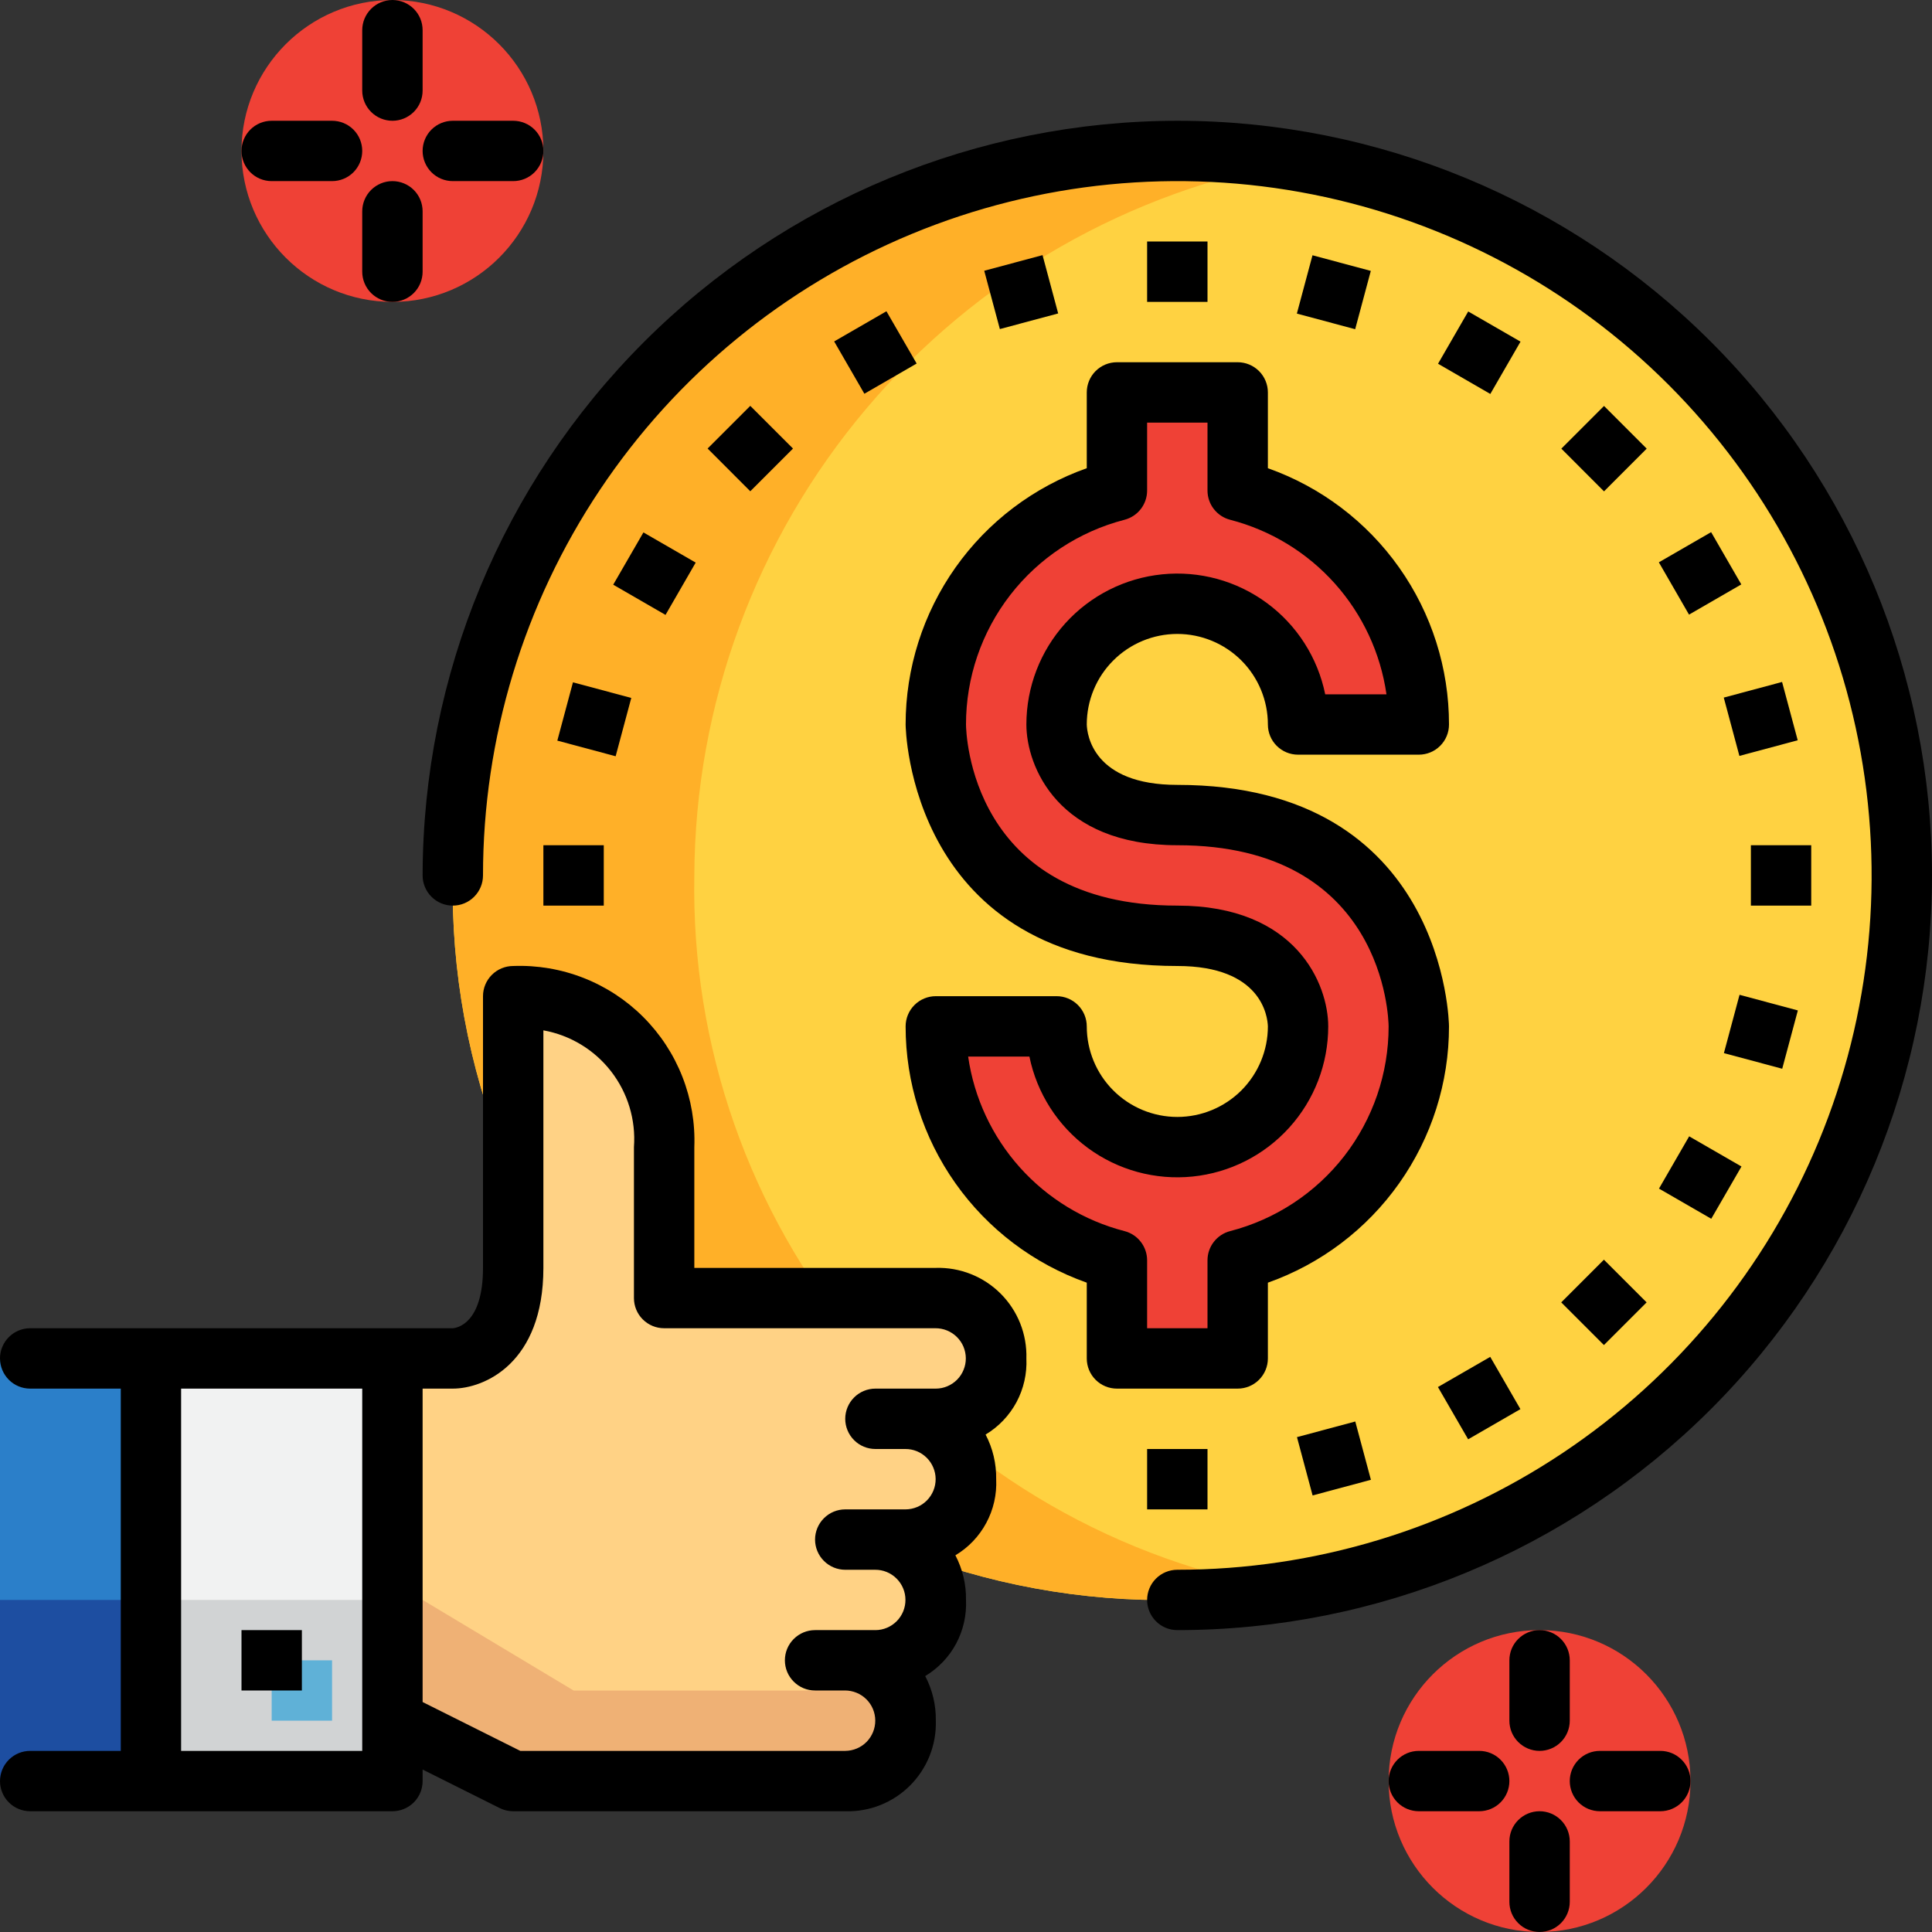
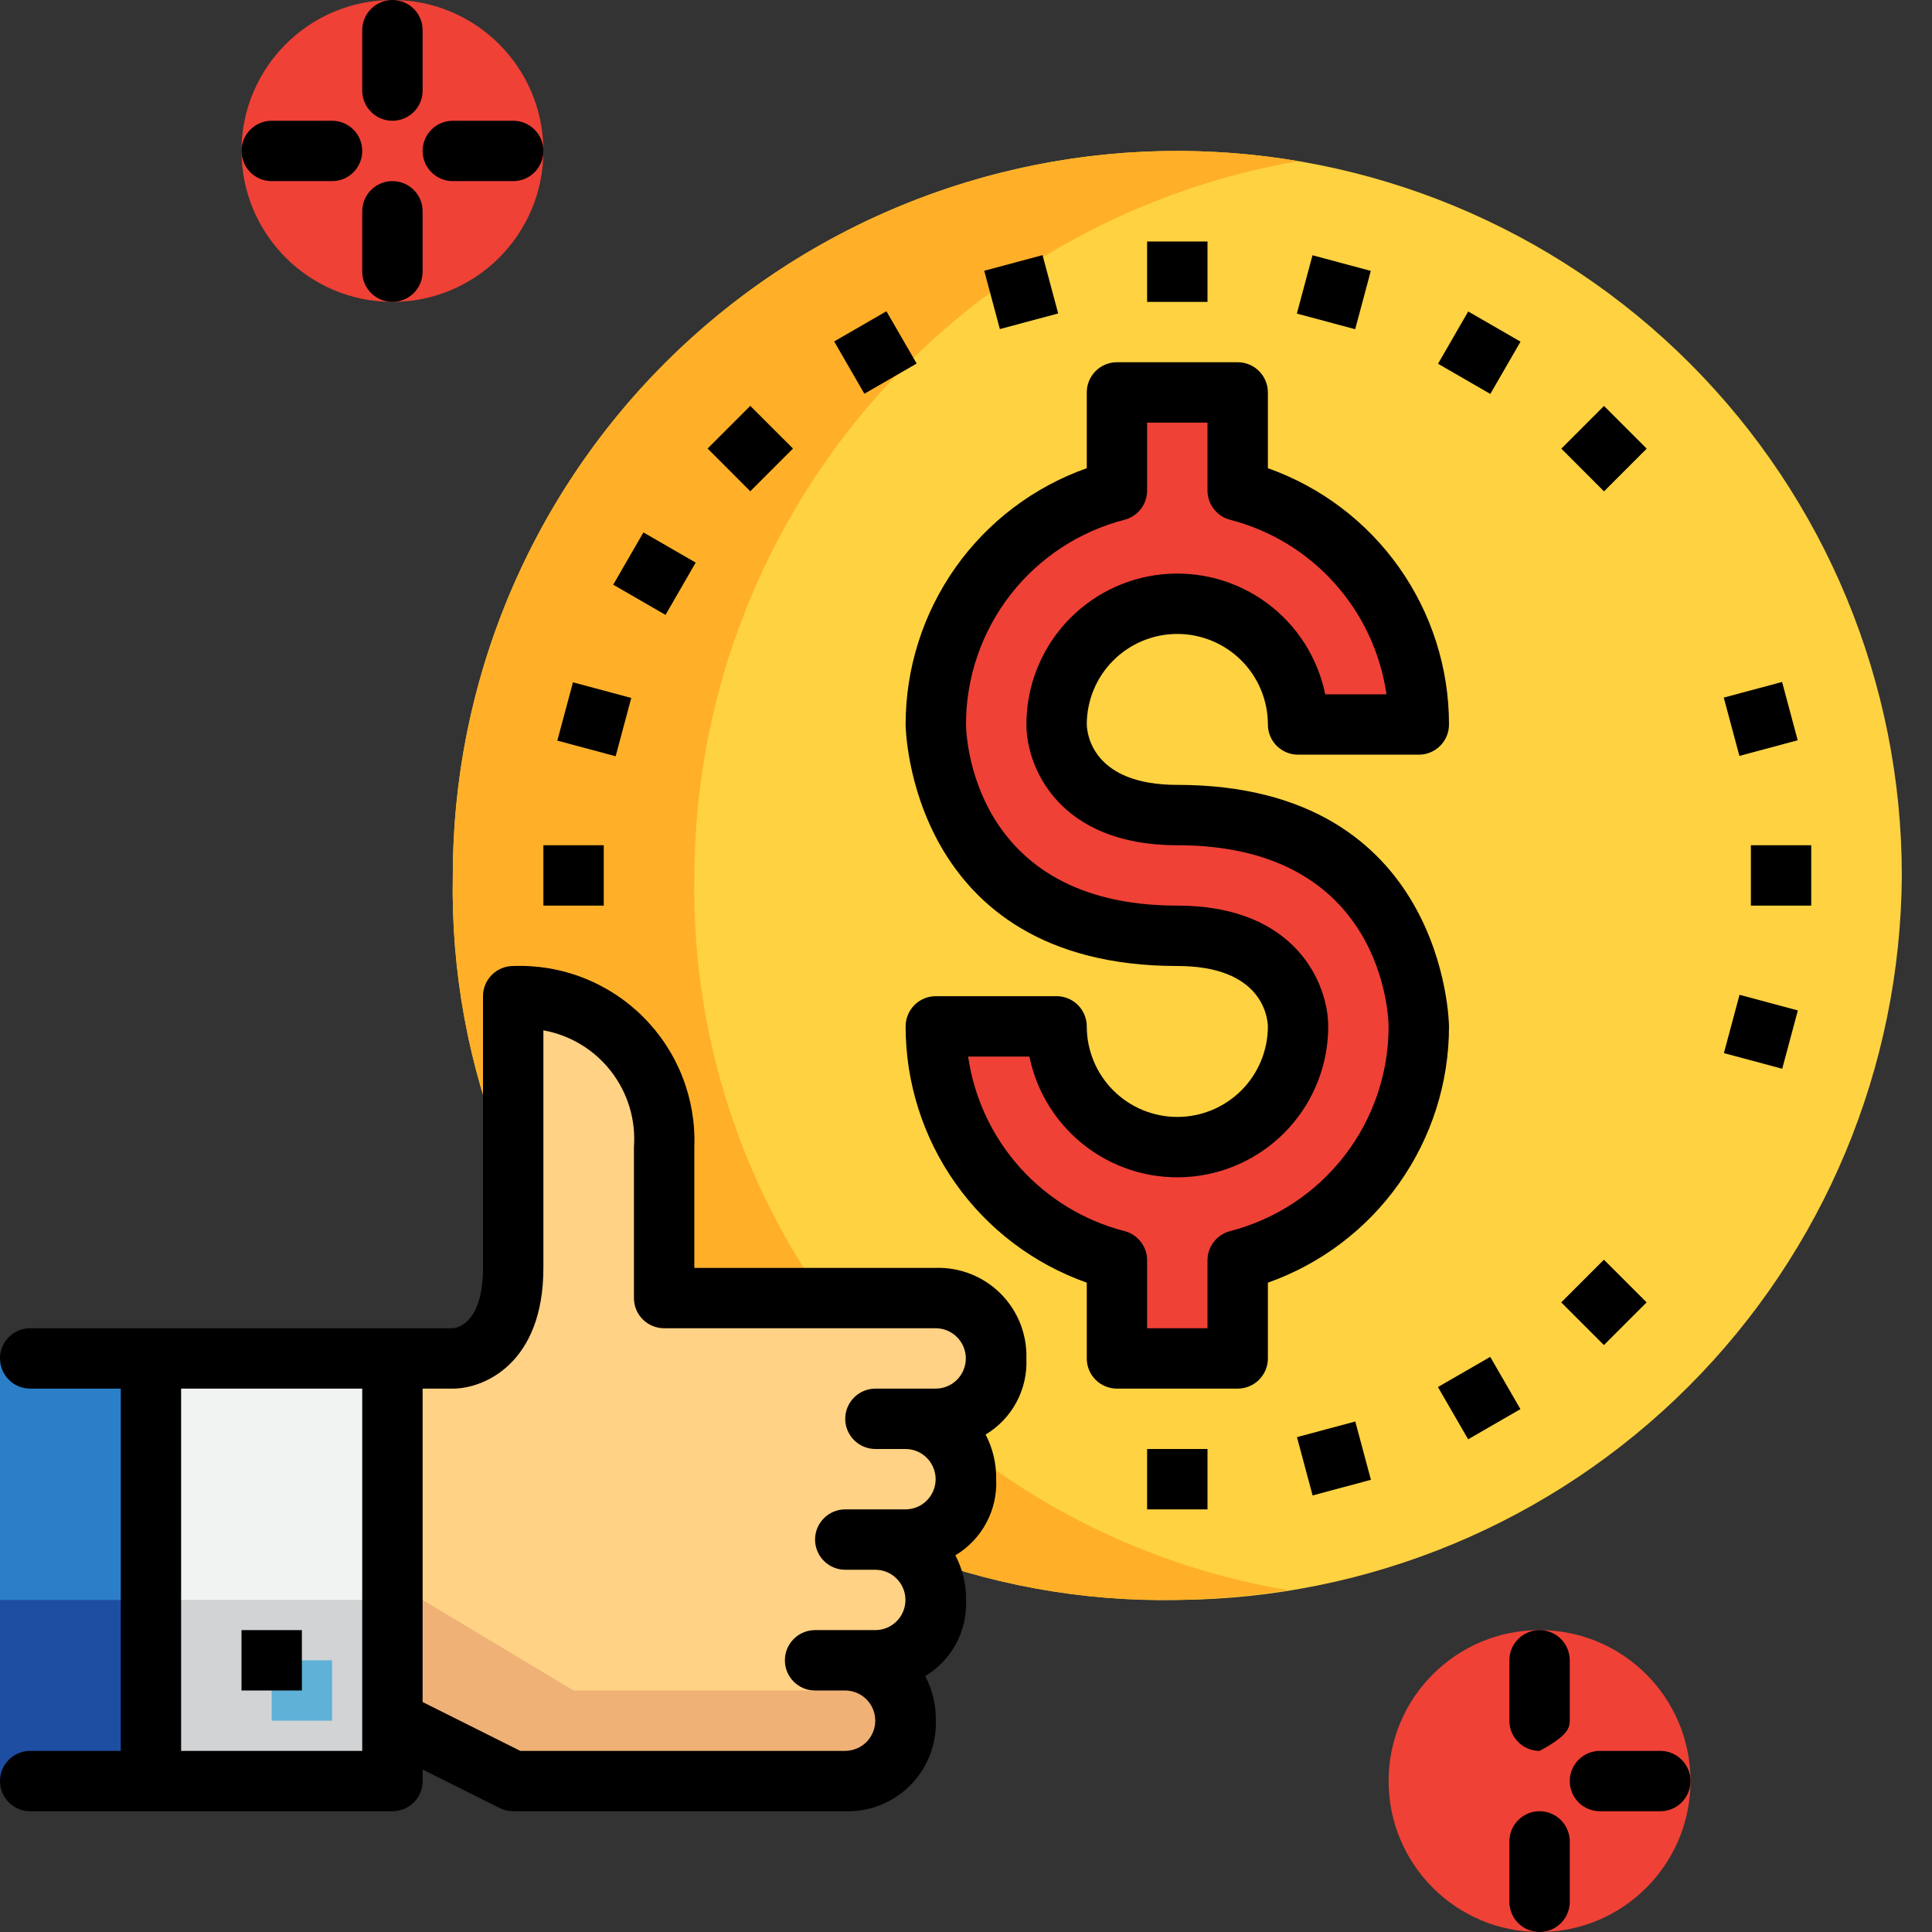
<svg xmlns="http://www.w3.org/2000/svg" width="55" height="55" viewBox="0 0 55 55" fill="none">
  <rect x="0" y="0" width="55" height="55" fill="#333333" stroke="none" />
  <g clip-path="url(#clip0_202_83)">
    <path d="M11.172 8.594C13.545 8.594 15.469 6.67 15.469 4.297C15.469 1.924 13.545 0 11.172 0C8.799 0 6.875 1.924 6.875 4.297C6.875 6.67 8.799 8.594 11.172 8.594Z" fill="#EF4136" />
    <path d="M43.828 55C46.201 55 48.125 53.076 48.125 50.703C48.125 48.33 46.201 46.406 43.828 46.406C41.455 46.406 39.531 48.33 39.531 50.703C39.531 53.076 41.455 55 43.828 55Z" fill="#EF4136" />
    <path d="M54.141 24.922C54.11 30.383 51.927 35.611 48.066 39.472C44.205 43.333 38.976 45.516 33.516 45.547C30.793 45.6 28.087 45.103 25.56 44.086C23.034 43.068 20.739 41.551 18.813 39.625C16.887 37.699 15.37 35.404 14.352 32.877C13.334 30.351 12.837 27.645 12.891 24.922C12.891 19.452 15.064 14.206 18.932 10.338C22.799 6.47 28.046 4.297 33.516 4.297C38.986 4.297 44.232 6.47 48.1 10.338C51.968 14.206 54.141 19.452 54.141 24.922Z" fill="#FFD241" />
    <path d="M19.766 24.922C19.787 20.054 21.521 15.348 24.664 11.63C27.806 7.912 32.158 5.419 36.955 4.588C33.997 4.086 30.965 4.235 28.071 5.026C25.177 5.816 22.491 7.229 20.2 9.165C17.908 11.102 16.067 13.515 14.805 16.236C13.542 18.958 12.889 21.922 12.891 24.922C12.837 27.645 13.334 30.351 14.352 32.877C15.37 35.404 16.887 37.699 18.813 39.625C20.739 41.551 23.034 43.068 25.56 44.086C28.087 45.103 30.793 45.6 33.516 45.547C34.569 45.531 35.619 45.437 36.659 45.267C31.872 44.464 27.532 41.968 24.432 38.233C21.331 34.499 19.675 29.775 19.766 24.922Z" fill="#FFB028" />
    <path d="M40.391 29.219C40.391 30.743 39.884 32.225 38.951 33.43C38.017 34.636 36.71 35.497 35.234 35.879V38.672H31.797V35.879C30.321 35.497 29.014 34.636 28.081 33.43C27.147 32.225 26.641 30.743 26.641 29.219H30.078C30.078 30.13 30.44 31.005 31.085 31.649C31.73 32.294 32.604 32.656 33.516 32.656C34.427 32.656 35.302 32.294 35.946 31.649C36.591 31.005 36.953 30.13 36.953 29.219C36.953 29.219 36.953 26.641 33.516 26.641C26.641 26.641 26.641 20.625 26.641 20.625C26.641 19.101 27.147 17.619 28.081 16.414C29.014 15.208 30.321 14.347 31.797 13.965V11.172H35.234V13.965C36.71 14.347 38.017 15.208 38.951 16.414C39.884 17.619 40.391 19.101 40.391 20.625H36.953C36.953 19.713 36.591 18.839 35.946 18.194C35.302 17.55 34.427 17.188 33.516 17.188C32.604 17.188 31.73 17.55 31.085 18.194C30.44 18.839 30.078 19.713 30.078 20.625C30.078 20.625 30.078 23.203 33.516 23.203C40.391 23.203 40.391 29.219 40.391 29.219Z" fill="#EF4136" />
    <path d="M0 38.672H11.172V50.703H0V38.672Z" fill="#2B7FC9" />
    <path d="M0 45.547H11.172V50.703H0V45.547Z" fill="#1D4EA1" />
    <path d="M4.297 38.672H11.172V50.703H4.297V38.672Z" fill="#F1F2F2" />
    <path d="M4.297 45.547H11.172V50.703H4.297V45.547Z" fill="#D1D3D4" />
    <path d="M7.734 47.266H9.453V48.984H7.734V47.266Z" fill="#5FB1D7" />
    <path d="M28.359 38.672C28.364 38.445 28.323 38.219 28.238 38.008C28.154 37.798 28.027 37.606 27.867 37.446C27.706 37.285 27.515 37.159 27.304 37.074C27.093 36.989 26.868 36.948 26.641 36.953H18.906V32.656C18.906 28.359 14.609 28.359 14.609 28.359V36.094C14.609 38.672 12.891 38.672 12.891 38.672H11.172V48.984L14.609 50.703H24.062C24.518 50.703 24.956 50.522 25.278 50.2C25.6 49.877 25.781 49.44 25.781 48.984C25.781 48.529 25.6 48.091 25.278 47.769C24.956 47.447 24.518 47.266 24.062 47.266H24.922C25.378 47.266 25.815 47.084 26.137 46.762C26.459 46.44 26.641 46.003 26.641 45.547C26.641 45.091 26.459 44.654 26.137 44.331C25.815 44.009 25.378 43.828 24.922 43.828H25.781C26.237 43.828 26.674 43.647 26.997 43.325C27.319 43.002 27.5 42.565 27.5 42.109C27.5 41.654 27.319 41.216 26.997 40.894C26.674 40.572 26.237 40.391 25.781 40.391H26.641C26.868 40.395 27.093 40.354 27.304 40.27C27.515 40.185 27.706 40.059 27.867 39.898C28.027 39.737 28.154 39.546 28.238 39.335C28.323 39.125 28.364 38.899 28.359 38.672Z" fill="#FFD285" />
    <path d="M12.031 45.547H11.172V48.984L14.609 50.703H24.062C24.29 50.708 24.515 50.667 24.726 50.582C24.937 50.498 25.128 50.371 25.289 50.211C25.449 50.05 25.576 49.858 25.66 49.648C25.745 49.437 25.786 49.211 25.781 48.984C25.786 48.685 25.715 48.389 25.574 48.125H16.328L12.031 45.547Z" fill="#EFB175" />
    <path d="M26.641 36.094H19.766V32.656C19.792 31.972 19.676 31.29 19.426 30.653C19.176 30.015 18.797 29.437 18.313 28.953C17.829 28.468 17.25 28.09 16.613 27.84C15.976 27.59 15.293 27.474 14.609 27.5C14.382 27.5 14.163 27.591 14.002 27.752C13.841 27.913 13.75 28.131 13.75 28.359V36.094C13.75 37.675 13.014 37.803 12.891 37.812H0.859C0.631 37.812 0.413 37.903 0.252 38.064C0.091 38.225 0 38.444 0 38.672C0 38.9 0.091 39.118 0.252 39.28C0.413 39.441 0.631 39.531 0.859 39.531H3.438V49.844H0.859C0.631 49.844 0.413 49.934 0.252 50.096C0.091 50.257 0 50.475 0 50.703C0 50.931 0.091 51.15 0.252 51.311C0.413 51.472 0.631 51.562 0.859 51.562H11.172C11.4 51.562 11.618 51.472 11.78 51.311C11.941 51.15 12.031 50.931 12.031 50.703V50.375L14.225 51.472C14.344 51.532 14.476 51.562 14.609 51.562H24.062C24.404 51.573 24.744 51.513 25.061 51.387C25.378 51.261 25.666 51.071 25.908 50.83C26.149 50.588 26.339 50.3 26.465 49.983C26.591 49.665 26.651 49.326 26.641 48.984C26.648 48.542 26.544 48.105 26.339 47.714C26.71 47.491 27.015 47.172 27.219 46.791C27.423 46.409 27.52 45.979 27.5 45.547C27.507 45.105 27.403 44.668 27.198 44.276C27.57 44.054 27.874 43.735 28.078 43.353C28.283 42.972 28.38 42.542 28.359 42.109C28.366 41.667 28.263 41.23 28.058 40.839C28.429 40.616 28.733 40.297 28.938 39.916C29.142 39.534 29.239 39.104 29.219 38.672C29.229 38.331 29.169 37.991 29.043 37.673C28.917 37.356 28.727 37.068 28.486 36.827C28.244 36.585 27.956 36.396 27.639 36.27C27.322 36.144 26.982 36.084 26.641 36.094ZM10.312 49.844H5.156V39.531H10.312V49.844ZM24.062 49.844H14.812L12.031 48.453V39.531H12.891C13.782 39.531 15.469 38.813 15.469 36.094V29.332C16.233 29.469 16.92 29.885 17.396 30.499C17.872 31.113 18.104 31.881 18.047 32.656V36.953C18.047 37.181 18.137 37.4 18.299 37.561C18.46 37.722 18.678 37.812 18.906 37.812H26.631C26.743 37.812 26.855 37.833 26.96 37.876C27.064 37.919 27.159 37.981 27.24 38.061C27.32 38.14 27.384 38.234 27.428 38.338C27.471 38.442 27.494 38.554 27.495 38.667C27.496 38.78 27.474 38.892 27.431 38.996C27.389 39.101 27.326 39.196 27.247 39.276C27.168 39.356 27.073 39.42 26.969 39.464C26.865 39.508 26.753 39.531 26.641 39.531H24.922C24.694 39.531 24.475 39.622 24.314 39.783C24.153 39.944 24.062 40.163 24.062 40.391C24.062 40.619 24.153 40.837 24.314 40.998C24.475 41.16 24.694 41.25 24.922 41.25H25.771C25.884 41.249 25.996 41.271 26.1 41.313C26.205 41.356 26.3 41.419 26.38 41.498C26.461 41.578 26.524 41.672 26.568 41.776C26.612 41.88 26.635 41.992 26.636 42.104C26.636 42.217 26.615 42.329 26.572 42.434C26.529 42.538 26.467 42.633 26.387 42.714C26.308 42.794 26.214 42.858 26.11 42.901C26.006 42.945 25.894 42.968 25.781 42.969H24.062C23.835 42.969 23.616 43.059 23.455 43.221C23.294 43.382 23.203 43.6 23.203 43.828C23.203 44.056 23.294 44.275 23.455 44.436C23.616 44.597 23.835 44.688 24.062 44.688H24.912C25.025 44.687 25.137 44.708 25.241 44.751C25.346 44.794 25.441 44.856 25.521 44.936C25.601 45.015 25.665 45.109 25.709 45.213C25.753 45.317 25.776 45.429 25.776 45.542C25.777 45.655 25.755 45.767 25.713 45.871C25.67 45.976 25.607 46.071 25.528 46.151C25.449 46.231 25.354 46.295 25.25 46.339C25.146 46.383 25.035 46.406 24.922 46.406H23.203C22.975 46.406 22.757 46.497 22.596 46.658C22.434 46.819 22.344 47.038 22.344 47.266C22.344 47.494 22.434 47.712 22.596 47.873C22.757 48.035 22.975 48.125 23.203 48.125H24.052C24.28 48.124 24.5 48.213 24.662 48.373C24.824 48.533 24.916 48.751 24.917 48.979C24.918 49.207 24.829 49.426 24.669 49.589C24.509 49.751 24.29 49.842 24.062 49.844Z" fill="black" />
    <path d="M6.875 46.406H8.594V48.125H6.875V46.406Z" fill="black" />
    <path d="M36.094 38.672V36.515C37.602 35.981 38.908 34.993 39.831 33.686C40.755 32.38 41.251 30.819 41.25 29.219C41.25 29.15 41.161 22.344 33.516 22.344C31.11 22.344 30.946 20.902 30.938 20.625C30.938 19.941 31.209 19.285 31.693 18.802C32.176 18.319 32.832 18.047 33.516 18.047C34.199 18.047 34.855 18.319 35.339 18.802C35.822 19.285 36.094 19.941 36.094 20.625C36.094 20.853 36.184 21.072 36.346 21.233C36.507 21.394 36.725 21.484 36.953 21.484H40.391C40.618 21.484 40.837 21.394 40.998 21.233C41.16 21.072 41.25 20.853 41.25 20.625C41.251 19.025 40.755 17.464 39.831 16.157C38.908 14.851 37.602 13.863 36.094 13.329V11.172C36.094 10.944 36.003 10.725 35.842 10.564C35.681 10.403 35.462 10.312 35.234 10.312H31.797C31.569 10.312 31.35 10.403 31.189 10.564C31.028 10.725 30.938 10.944 30.938 11.172V13.329C29.429 13.863 28.123 14.851 27.2 16.157C26.276 17.464 25.781 19.025 25.781 20.625C25.781 20.694 25.87 27.5 33.516 27.5C35.921 27.5 36.085 28.942 36.094 29.219C36.094 29.902 35.822 30.558 35.339 31.042C34.855 31.525 34.199 31.797 33.516 31.797C32.832 31.797 32.176 31.525 31.693 31.042C31.209 30.558 30.938 29.902 30.938 29.219C30.938 28.991 30.847 28.772 30.686 28.611C30.525 28.45 30.306 28.359 30.078 28.359H26.641C26.413 28.359 26.194 28.45 26.033 28.611C25.872 28.772 25.781 28.991 25.781 29.219C25.781 30.819 26.276 32.38 27.2 33.686C28.123 34.993 29.429 35.981 30.938 36.515V38.672C30.938 38.9 31.028 39.118 31.189 39.279C31.35 39.441 31.569 39.531 31.797 39.531H35.234C35.462 39.531 35.681 39.441 35.842 39.279C36.003 39.118 36.094 38.9 36.094 38.672ZM34.375 35.879V37.812H32.656V35.879C32.656 35.688 32.593 35.503 32.476 35.353C32.36 35.202 32.196 35.094 32.012 35.047C30.862 34.75 29.827 34.12 29.035 33.236C28.243 32.352 27.73 31.253 27.561 30.078H29.305C29.518 31.121 30.111 32.048 30.969 32.68C31.826 33.311 32.888 33.601 33.947 33.494C35.007 33.387 35.989 32.89 36.703 32.1C37.417 31.311 37.812 30.284 37.812 29.219C37.812 28.03 36.914 25.781 33.516 25.781C27.61 25.781 27.502 20.832 27.5 20.625C27.499 19.291 27.942 17.994 28.759 16.939C29.576 15.884 30.72 15.131 32.012 14.797C32.196 14.749 32.36 14.642 32.476 14.491C32.593 14.341 32.656 14.155 32.656 13.965V12.031H34.375V13.965C34.375 14.155 34.438 14.341 34.555 14.491C34.672 14.642 34.835 14.749 35.02 14.797C36.169 15.094 37.205 15.724 37.997 16.608C38.788 17.492 39.301 18.591 39.47 19.766H37.726C37.513 18.722 36.92 17.795 36.062 17.164C35.205 16.533 34.143 16.243 33.084 16.35C32.025 16.457 31.043 16.953 30.328 17.743C29.614 18.533 29.219 19.56 29.219 20.625C29.219 21.814 30.117 24.062 33.516 24.062C39.411 24.062 39.529 28.995 39.531 29.221C39.531 30.555 39.088 31.851 38.272 32.906C37.455 33.96 36.311 34.713 35.02 35.047C34.835 35.094 34.672 35.202 34.555 35.353C34.438 35.503 34.375 35.688 34.375 35.879Z" fill="black" />
-     <path d="M33.516 3.438C27.82 3.444 22.359 5.709 18.331 9.737C14.303 13.765 12.038 19.226 12.031 24.922C12.031 25.15 12.122 25.368 12.283 25.529C12.444 25.691 12.663 25.781 12.891 25.781C13.118 25.781 13.337 25.691 13.498 25.529C13.659 25.368 13.75 25.15 13.75 24.922C13.75 21.013 14.909 17.191 17.081 13.941C19.253 10.69 22.34 8.157 25.952 6.661C29.563 5.165 33.538 4.773 37.372 5.536C41.206 6.299 44.728 8.181 47.492 10.945C50.256 13.71 52.139 17.232 52.901 21.066C53.664 24.9 53.273 28.874 51.777 32.486C50.281 36.097 47.747 39.184 44.497 41.356C41.246 43.528 37.425 44.688 33.516 44.688C33.288 44.688 33.069 44.778 32.908 44.939C32.747 45.1 32.656 45.319 32.656 45.547C32.656 45.775 32.747 45.993 32.908 46.154C33.069 46.316 33.288 46.406 33.516 46.406C39.214 46.406 44.678 44.143 48.707 40.114C52.736 36.084 55 30.62 55 24.922C55 19.224 52.736 13.759 48.707 9.73C44.678 5.701 39.214 3.438 33.516 3.438Z" fill="black" />
    <path d="M32.656 6.875H34.375V8.594H32.656V6.875Z" fill="black" />
    <path d="M28.019 7.708L29.679 7.263L30.124 8.923L28.464 9.368L28.019 7.708Z" fill="black" />
    <path d="M23.747 9.72L25.235 8.861L26.095 10.349L24.607 11.209L23.747 9.72Z" fill="black" />
    <path d="M20.144 12.769L21.359 11.554L22.575 12.769L21.359 13.985L20.144 12.769Z" fill="black" />
    <path d="M17.457 16.645L18.317 15.157L19.805 16.016L18.946 17.505L17.457 16.645Z" fill="black" />
    <path d="M15.866 21.084L16.311 19.424L17.971 19.869L17.526 21.529L15.866 21.084Z" fill="black" />
    <path d="M15.469 24.062H17.188V25.781H15.469V24.062Z" fill="black" />
    <path d="M32.656 41.25H34.375V42.969H32.656V41.25Z" fill="black" />
    <path d="M36.922 40.912L38.582 40.467L39.027 42.127L37.367 42.572L36.922 40.912Z" fill="black" />
    <path d="M40.935 39.486L42.424 38.627L43.283 40.115L41.795 40.974L40.935 39.486Z" fill="black" />
    <path d="M44.445 37.076L45.66 35.861L46.876 37.076L45.66 38.291L44.445 37.076Z" fill="black" />
-     <path d="M47.228 33.837L48.087 32.349L49.576 33.208L48.716 34.696L47.228 33.837Z" fill="black" />
    <path d="M49.076 29.98L49.521 28.32L51.181 28.765L50.736 30.425L49.076 29.98Z" fill="black" />
    <path d="M49.844 24.062H51.562V25.781H49.844V24.062Z" fill="black" />
    <path d="M49.072 19.859L50.732 19.414L51.177 21.074L49.517 21.519L49.072 19.859Z" fill="black" />
-     <path d="M47.224 16.008L48.712 15.149L49.571 16.637L48.083 17.497L47.224 16.008Z" fill="black" />
    <path d="M44.448 12.772L45.663 11.557L46.878 12.772L45.663 13.988L44.448 12.772Z" fill="black" />
    <path d="M40.938 10.355L41.797 8.867L43.286 9.726L42.426 11.215L40.938 10.355Z" fill="black" />
    <path d="M36.919 8.927L37.364 7.267L39.024 7.712L38.579 9.372L36.919 8.927Z" fill="black" />
    <path d="M11.172 3.438C11.4 3.438 11.618 3.347 11.78 3.186C11.941 3.025 12.031 2.806 12.031 2.578V0.859C12.031 0.631 11.941 0.413 11.78 0.252C11.618 0.091 11.4 0 11.172 0C10.944 0 10.725 0.091 10.564 0.252C10.403 0.413 10.312 0.631 10.312 0.859V2.578C10.312 2.806 10.403 3.025 10.564 3.186C10.725 3.347 10.944 3.438 11.172 3.438Z" fill="black" />
    <path d="M11.172 5.156C10.944 5.156 10.725 5.247 10.564 5.408C10.403 5.569 10.312 5.788 10.312 6.016V7.734C10.312 7.962 10.403 8.181 10.564 8.342C10.725 8.503 10.944 8.594 11.172 8.594C11.4 8.594 11.618 8.503 11.78 8.342C11.941 8.181 12.031 7.962 12.031 7.734V6.016C12.031 5.788 11.941 5.569 11.78 5.408C11.618 5.247 11.4 5.156 11.172 5.156Z" fill="black" />
    <path d="M12.891 5.156H14.609C14.837 5.156 15.056 5.066 15.217 4.905C15.378 4.743 15.469 4.525 15.469 4.297C15.469 4.069 15.378 3.85 15.217 3.689C15.056 3.528 14.837 3.438 14.609 3.438H12.891C12.663 3.438 12.444 3.528 12.283 3.689C12.122 3.85 12.031 4.069 12.031 4.297C12.031 4.525 12.122 4.743 12.283 4.905C12.444 5.066 12.663 5.156 12.891 5.156Z" fill="black" />
    <path d="M7.734 5.156H9.453C9.681 5.156 9.9 5.066 10.061 4.905C10.222 4.743 10.312 4.525 10.312 4.297C10.312 4.069 10.222 3.85 10.061 3.689C9.9 3.528 9.681 3.438 9.453 3.438H7.734C7.506 3.438 7.288 3.528 7.127 3.689C6.966 3.85 6.875 4.069 6.875 4.297C6.875 4.525 6.966 4.743 7.127 4.905C7.288 5.066 7.506 5.156 7.734 5.156Z" fill="black" />
-     <path d="M43.828 49.844C44.056 49.844 44.275 49.753 44.436 49.592C44.597 49.431 44.688 49.212 44.688 48.984V47.266C44.688 47.038 44.597 46.819 44.436 46.658C44.275 46.497 44.056 46.406 43.828 46.406C43.6 46.406 43.382 46.497 43.221 46.658C43.059 46.819 42.969 47.038 42.969 47.266V48.984C42.969 49.212 43.059 49.431 43.221 49.592C43.382 49.753 43.6 49.844 43.828 49.844Z" fill="black" />
+     <path d="M43.828 49.844C44.597 49.431 44.688 49.212 44.688 48.984V47.266C44.688 47.038 44.597 46.819 44.436 46.658C44.275 46.497 44.056 46.406 43.828 46.406C43.6 46.406 43.382 46.497 43.221 46.658C43.059 46.819 42.969 47.038 42.969 47.266V48.984C42.969 49.212 43.059 49.431 43.221 49.592C43.382 49.753 43.6 49.844 43.828 49.844Z" fill="black" />
    <path d="M43.828 51.562C43.6 51.562 43.382 51.653 43.221 51.814C43.059 51.975 42.969 52.194 42.969 52.422V54.141C42.969 54.368 43.059 54.587 43.221 54.748C43.382 54.91 43.6 55 43.828 55C44.056 55 44.275 54.91 44.436 54.748C44.597 54.587 44.688 54.368 44.688 54.141V52.422C44.688 52.194 44.597 51.975 44.436 51.814C44.275 51.653 44.056 51.562 43.828 51.562Z" fill="black" />
    <path d="M47.266 49.844H45.547C45.319 49.844 45.1 49.934 44.939 50.096C44.778 50.257 44.688 50.475 44.688 50.703C44.688 50.931 44.778 51.15 44.939 51.311C45.1 51.472 45.319 51.562 45.547 51.562H47.266C47.493 51.562 47.712 51.472 47.873 51.311C48.035 51.15 48.125 50.931 48.125 50.703C48.125 50.475 48.035 50.257 47.873 50.096C47.712 49.934 47.493 49.844 47.266 49.844Z" fill="black" />
-     <path d="M42.109 49.844H40.391C40.163 49.844 39.944 49.934 39.783 50.096C39.622 50.257 39.531 50.475 39.531 50.703C39.531 50.931 39.622 51.15 39.783 51.311C39.944 51.472 40.163 51.562 40.391 51.562H42.109C42.337 51.562 42.556 51.472 42.717 51.311C42.878 51.15 42.969 50.931 42.969 50.703C42.969 50.475 42.878 50.257 42.717 50.096C42.556 49.934 42.337 49.844 42.109 49.844Z" fill="black" />
  </g>
  <defs>
    <clipPath id="clip0_202_83">
      <rect width="55" height="55" fill="white" />
    </clipPath>
  </defs>
</svg>